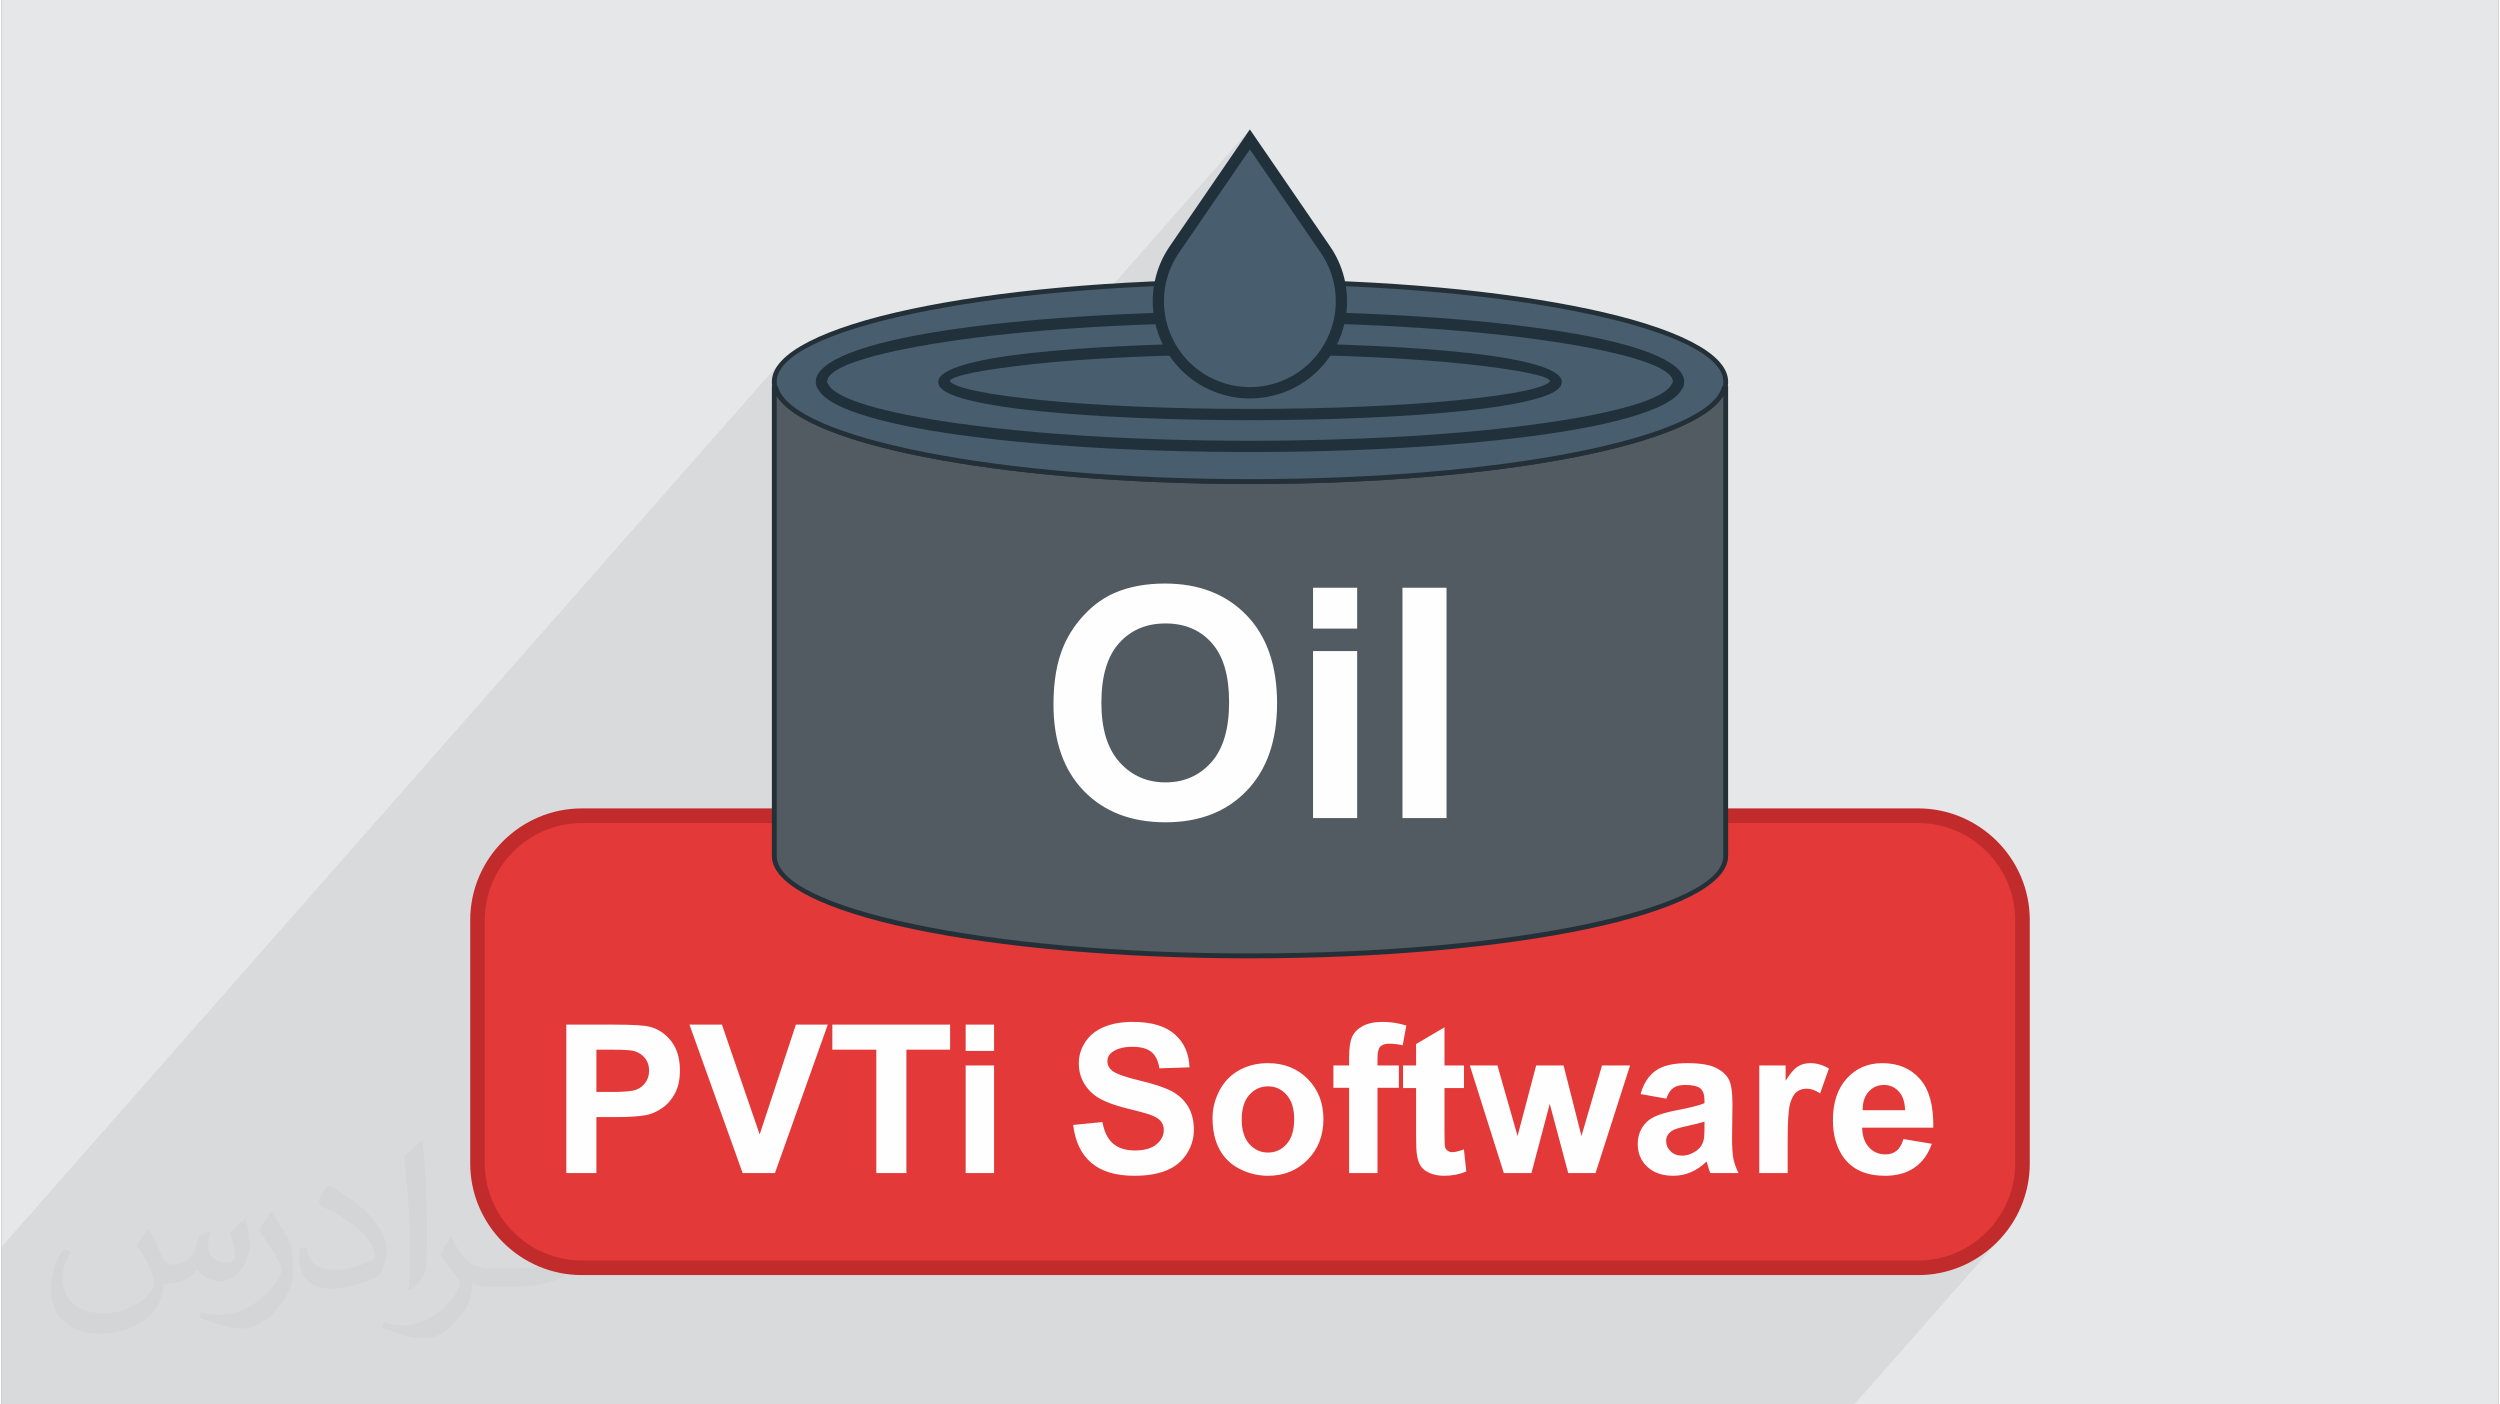
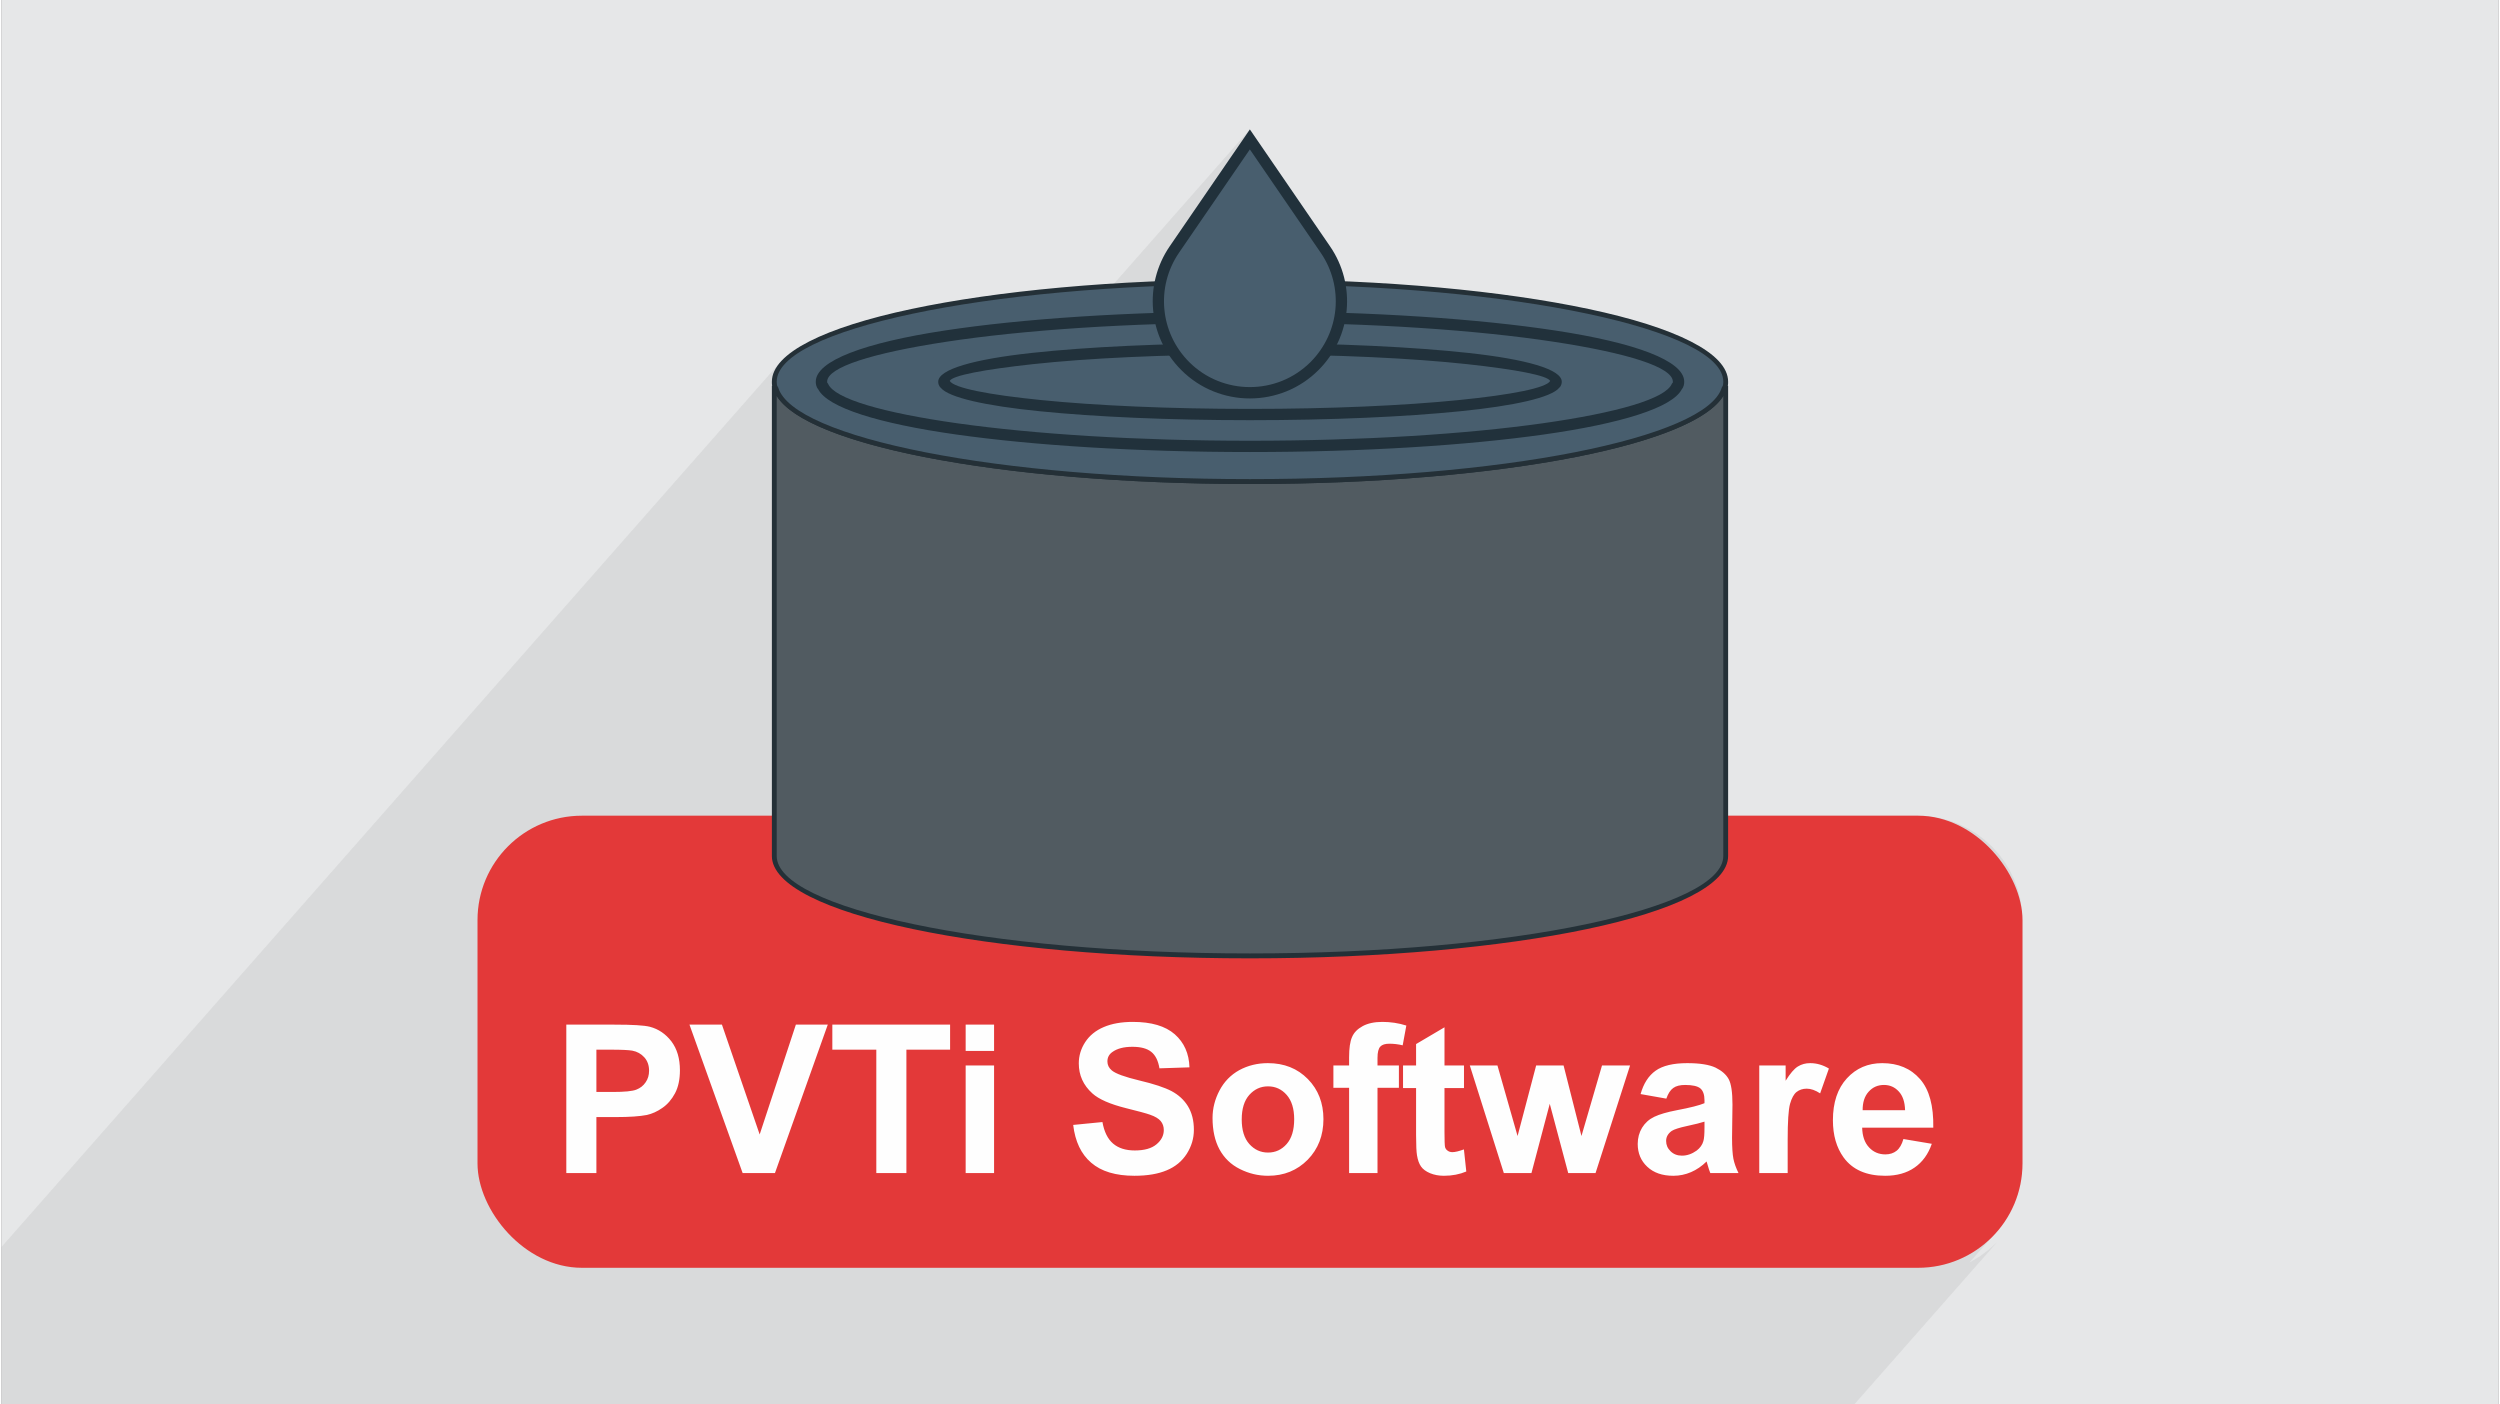
<svg xmlns="http://www.w3.org/2000/svg" xml:space="preserve" width="356px" height="200px" version="1.0" style="shape-rendering:geometricPrecision; text-rendering:geometricPrecision; image-rendering:optimizeQuality; fill-rule:evenodd; clip-rule:evenodd" viewBox="0 0 35600 20025">
  <rect x="0" y="0" width="35600" height="20025" fill="#808080" stroke="none" />
  <defs>
    <style type="text/css">
   
    .fil3 {fill:#E33939}
    .fil0 {fill:#E6E7E8}
    .fil5 {fill:#FEFEFE;fill-rule:nonzero}
    .fil10 {fill:#21313B;fill-rule:nonzero}
    .fil11 {fill:#21313B;fill-rule:nonzero}
    .fil7 {fill:#243037;fill-rule:nonzero}
    .fil9 {fill:#485E6E;fill-rule:nonzero}
    .fil8 {fill:#485E6E;fill-rule:nonzero}
    .fil6 {fill:#515B61;fill-rule:nonzero}
    .fil4 {fill:#C22B2B;fill-rule:nonzero}
    .fil1 {fill:#373435;fill-opacity:0.031}
    .fil2 {fill:#373435;fill-opacity:0.078}
   
  </style>
  </defs>
  <g id="Layer_x0020_1">
    <g id="_3131271748400">
      <path class="fil0" d="M0 0l35600 0 0 20025 -35600 0 0 -20025z" />
-       <path class="fil1" d="M2102 17538c67,103 111,202 155,311 31,64 48,183 198,183 44,0 107,-14 163,-45 63,-33 111,-82 135,-159l61 -201 145 -72 10 10c-19,76 -24,148 -24,206 0,169 145,233 262,233 68,0 128,-33 128,-95 0,-81 -34,-216 -78,-338 68,-68 136,-136 214,-191l12 6c34,144 53,286 53,381 0,92 -41,195 -75,263 -70,132 -194,237 -344,237 -114,0 -240,-57 -327,-163l-5 0c-83,101 -209,194 -412,194l-63 0c-10,134 -39,229 -82,313 -122,237 -480,404 -817,404 -470,0 -705,-272 -705,-632 0,-223 72,-431 184,-577l92 37c-70,134 -116,261 -116,385 0,338 274,499 591,499 293,0 657,-188 722,-404 -24,-237 -114,-348 -250,-565 42,-72 95,-144 160,-220l13 0 0 0 0 0zm5414 -1273c99,62 196,136 290,221 -53,74 -118,142 -201,201 -94,-76 -189,-142 -286,-212 66,-74 131,-146 197,-210zm51 925c-160,0 -291,105 -291,183 0,167 320,219 702,217 -48,-196 -215,-400 -411,-400zm-359 894c208,0 390,-6 528,-41 155,-39 286,-118 286,-171 0,-15 0,-31 -5,-46 -87,9 -186,9 -274,9 -281,0 -496,-64 -581,-223 -22,-43 -36,-93 -36,-148 0,-153 65,-303 181,-406 97,-84 204,-138 313,-138 196,0 354,159 463,408 60,136 101,292 101,490 0,132 -36,243 -118,326 -153,148 -434,204 -865,204l-197 0 0 0 -51 0c-106,0 -184,-19 -244,-66l-10 0c2,24 5,49 5,72 0,97 -32,220 -97,319 -192,286 -400,410 -579,410 -182,0 -405,-70 -606,-161l36 -70c66,27 155,45 279,45 325,0 751,-313 804,-617 -12,-25 -33,-58 -65,-93 -94,-113 -155,-208 -211,-307 49,-95 92,-171 134,-239l16 -2c139,282 265,445 546,445l43 0 0 0 204 0 0 0 0 0zm-1406 299c24,-130 26,-276 26,-412l0 -202c0,-377 -48,-925 -87,-1281 68,-75 163,-161 238,-219l21 6c51,449 64,971 64,1450 0,126 -5,250 -17,340 -8,114 -73,200 -214,332l-31 -14 0 0 0 0zm-1447 -596c7,177 94,317 397,317 189,0 349,-49 526,-133 31,-15 48,-33 48,-50 0,-111 -84,-257 -228,-391 -138,-126 -322,-237 -494,-311 -58,-25 -77,-52 -77,-76 0,-52 68,-159 123,-235l20 -2c196,103 416,255 579,426 148,157 240,315 240,488 0,128 -39,250 -102,361 -216,109 -446,191 -674,191 -276,0 -465,-129 -465,-434 0,-33 0,-85 12,-151l95 0 0 0 0 0zm-500 -502l172 278c63,103 121,214 121,391l0 227c0,183 -117,379 -306,572 -147,132 -278,188 -399,188 -180,0 -386,-56 -623,-159l26 -70c76,21 163,37 270,37 341,-2 690,-251 850,-556 19,-35 27,-68 27,-91 0,-35 -20,-74 -34,-109 -87,-165 -184,-315 -291,-453 56,-88 111,-173 172,-257l15 2 0 0 0 0z" />
      <path class="fil2" d="M11286 20025l-40 0 -19 0 -105 0 -13 0 -1 0 -30 0 -1 0 -1 0 0 0 -1 0 -57 0 -123 0 -339 0 -74 0 -129 0 -76 0 -5 0 -2 0 -18 0 -1 0 0 0 -1 0 0 0 -199 0 -55 0 -100 0 -22 0 -56 0 -94 0 -10 0 -59 0 -64 0 -100 0 -39 0 -1 0 -60 0 -6 0 -2 0 -17 0 -1 0 -21 0 0 0 -2 0 -11 0 0 0 -1 0 0 0 0 0 -32 0 0 0 -1 0 -2 0 -50 0 -7 0 -48 0 -112 0 -6 0 -94 0 -221 0 -307 0 -2 0 -118 0 -157 0 -50 0 -244 0 -33 0 -41 0 -54 0 -330 0 -343 0 -47 0 -18 0 -28 0 -335 0 -92 0 -91 0 -88 0 -129 0 -31 0 -31 0 -340 0 -48 0 -3 0 -76 0 -15 0 -14 0 -3 0 -104 0 -3 0 -5 0 -52 0 -21 0 -55 0 -143 0 -132 0 -30 0 -12 0 -17 0 -74 0 -9 0 -158 0 -242 0 -31 0 -30 0 -12 0 -24 0 -31 0 -31 0 -31 0 -117 0 -104 0 -51 0 -70 0 -15 0 -56 0 -18 0 -141 0 -4 0 -16 0 -6 0 -7 0 -50 0 -130 0 -21 0 -351 0 -451 0 -147 0 -343 0 -9 0 -107 0 -9 0 -97 0 -73 0 -126 0 -125 0 -192 0 -69 0 -99 0 -118 0 -55 0 -46 0 -407 0 -137 0 -43 0 -10 0 -19 0 -22 0 -15 0 -26 0 -19 0 -1 0 -33 0 -131 0 -139 0 -139 0 -78 0 0 -400 0 -764 0 -33 0 -12 0 -39 0 -4 0 -81 0 -28 0 -28 0 -4 0 -81 0 -161 0 -186 0 -98 0 -19 0 -9 0 -19 0 -6 0 -7 0 -41 0 -5 0 -19 0 -2 0 -53 0 -6 0 -40 0 -51 0 -50 11120 -12635 -59 72 -43 74 -12 34 147 -167 75 -69 90 -67 105 -66 119 -64 134 -63 148 -61 161 -59 173 -58 187 -55 199 -54 210 -51 222 -50 232 -47 243 -45 253 -42 263 -40 272 -37 281 -35 289 -31 298 -29 305 -26 312 -23 108 -7 1966 -2233 -443 645 443 -503 -443 646 443 -503 -1010 1473 -58 93 -48 96 -40 99 -30 102 -10 47 97 -4 337 -10 342 -6 346 -3 152 0 346 3 342 6 337 10 331 13 325 16 319 20 312 23 305 26 298 29 289 31 281 35 272 37 263 40 253 42 243 45 232 47 222 50 210 51 199 54 186 55 174 58 161 59 148 61 134 63 119 64 105 66 90 67 75 69 58 69 43 71 26 72 8 73 0 1 0 1 0 2 0 1 0 10 0 11 -1 12 -2 11 -3 12 -4 11 -5 11 -7 10 22 0 0 6095 2744 0 152 8 147 23 142 37 137 50 130 63 122 74 115 86 106 97 96 105 86 115 75 123 62 130 51 136 36 142 23 148 8 151 0 3470 -8 152 -23 147 -36 142 -51 137 -62 130 -75 123 -86 114 -96 106 -316 359 22 -11 132 -80 122 -92 114 -103 -2036 2313 -138 0 -138 0 -437 0 -183 0 -1193 0 -76 0 -182 0 -229 0 -54 0 -338 0 -393 0 -211 0 -147 0 -134 0 -345 0 -193 0 -163 0 -23 0 -170 0 -294 0 -21 0 -171 0 -192 0 -183 0 -308 0 -127 0 -463 0 -11 0 -42 0 -34 0 -443 0 -223 0 -191 0 -56 0 -344 0 -264 0 -55 0 -229 0 -57 0 -101 0 -44 0 -44 0 -71 0 -52 0 -22 0 -552 0 -194 0 -166 0 -34 0 -43 0 -35 0 -5 0 -34 0 -244 0 -370 0 -35 0 -74 0 -112 0 -60 0 -22 0 -1 0 -94 0 -81 0 -106 0 -90 0 -108 0 -112 0 -95 0 -225 0 -108 0 -720 0 -144 0 -365 0 -153 0 -37 0 -501 0 -504 0 -50 0 -12 0 -171 0 -67 0 -1 0 -9 0 -36 0 -27 0 -18 0 -4 0 -36 0 -6 0 -13 0 -1 0 0 0 -1 0 -2 0 -1 0 -340 0 -43 0 -31 0 -43 0 -1 0 -1 0 -1 0 -1 0z" />
      <rect class="fil3" x="6786" y="11630" width="22028" height="6446" rx="1488" ry="1488" />
-       <path class="fil4" d="M8274 11526l19052 0c438,0 836,179 1125,468 288,288 467,686 467,1124l0 3470c0,438 -179,836 -467,1124 -289,289 -687,468 -1125,468l-19052 0c-438,0 -836,-179 -1124,-467 -289,-289 -468,-687 -468,-1125l0 -3470c0,-438 179,-836 467,-1124 289,-289 687,-468 1125,-468zm19052 209l-19052 0c-380,0 -726,156 -977,406 -251,251 -407,597 -407,977l0 3470c0,381 156,727 407,977 250,251 597,407 977,407l19052 0c380,0 727,-156 977,-407 251,-250 407,-596 407,-977l0 -3470c0,-380 -156,-726 -407,-977 -251,-250 -597,-406 -977,-406z" />
      <path class="fil5" d="M8052 16725l0 -2116 686 0c259,0 428,10 507,31 121,32 223,101 305,207 81,107 122,244 122,413 0,130 -23,239 -70,328 -47,88 -107,158 -180,208 -72,51 -146,84 -221,101 -102,20 -249,30 -442,30l-278 0 0 798 -429 0zm429 -1759l0 603 233 0c168,0 280,-11 336,-33 57,-22 101,-57 133,-105 33,-47 49,-102 49,-165 0,-77 -23,-141 -68,-191 -45,-50 -102,-82 -171,-95 -51,-9 -153,-14 -307,-14l-205 0zm2085 1759l-758 -2116 463 0 538 1566 516 -1566 455 0 -753 2116 -461 0zm1906 0l0 -1759 -627 0 0 -357 1679 0 0 357 -623 0 0 1759 -429 0zm1274 -1741l0 -375 405 0 0 375 -405 0zm0 1741l0 -1534 405 0 0 1534 -405 0zm1533 -686l417 -41c25,139 75,241 152,307 76,65 179,98 309,98 137,0 240,-29 309,-87 70,-58 105,-126 105,-204 0,-50 -15,-93 -44,-128 -29,-35 -80,-66 -153,-91 -50,-18 -163,-49 -341,-93 -228,-57 -388,-127 -480,-210 -130,-117 -194,-260 -194,-428 0,-108 30,-209 91,-303 61,-94 149,-166 264,-215 114,-49 252,-74 415,-74 265,0 464,59 598,176 134,118 204,275 210,472l-428 14c-18,-109 -57,-187 -117,-235 -60,-48 -149,-72 -269,-72 -123,0 -219,25 -289,77 -45,33 -67,77 -67,132 0,50 21,93 63,128 54,46 185,93 392,143 208,49 361,100 460,152 99,53 177,124 233,215 56,92 85,204 85,337 0,122 -34,235 -101,341 -68,106 -163,185 -286,236 -123,52 -277,78 -461,78 -267,0 -473,-62 -616,-186 -144,-123 -229,-303 -257,-539zm1987 -100c0,-135 33,-265 99,-391 67,-127 161,-223 282,-290 122,-66 258,-100 408,-100 232,0 422,76 570,227 148,151 222,341 222,572 0,232 -75,425 -224,578 -150,152 -338,229 -565,229 -141,0 -275,-32 -402,-96 -127,-63 -224,-157 -291,-280 -66,-122 -99,-272 -99,-449zm416 22c0,152 36,269 108,350 73,81 161,122 267,122 106,0 195,-41 266,-122 71,-81 107,-199 107,-353 0,-150 -36,-266 -107,-347 -71,-81 -160,-122 -266,-122 -106,0 -194,41 -267,122 -72,81 -108,198 -108,350zm1307 -770l224 0 0 -116c0,-129 14,-226 42,-289 27,-64 78,-116 152,-156 74,-40 168,-60 281,-60 116,0 230,17 341,52l-52 282c-65,-16 -129,-23 -190,-23 -60,0 -103,13 -129,41 -26,28 -40,81 -40,160l0 109 305 0 0 319 -305 0 0 1215 -405 0 0 -1215 -224 0 0 -319zm1862 0l0 322 -278 0 0 621c0,127 3,200 8,221 6,20 17,38 37,51 18,14 41,21 68,21 38,0 92,-13 164,-39l34 315c-94,40 -201,61 -320,61 -73,0 -139,-13 -197,-37 -59,-25 -102,-57 -129,-96 -27,-39 -46,-92 -57,-159 -8,-47 -13,-143 -13,-287l0 -672 -186 0 0 -322 186 0 0 -305 405 -239 0 544 278 0zm568 1534l-485 -1534 394 0 287 1006 265 -1006 391 0 255 1006 293 -1006 400 0 -492 1534 -390 0 -263 -987 -261 987 -394 0zm2317 -1061l-367 -65c42,-150 113,-261 214,-333 101,-72 252,-108 451,-108 180,0 315,22 404,64 88,43 151,98 187,164 36,66 54,186 54,363l-6 473c0,134 7,234 19,298 13,64 37,132 73,205l-402 0c-11,-26 -24,-66 -39,-118 -7,-24 -11,-40 -14,-47 -69,68 -143,118 -222,152 -79,34 -163,52 -252,52 -157,0 -281,-43 -372,-129 -91,-85 -136,-194 -136,-325 0,-86 21,-163 62,-231 42,-68 99,-120 174,-156 75,-36 182,-67 322,-94 190,-36 321,-69 394,-100l0 -41c0,-79 -19,-135 -58,-169 -39,-33 -112,-50 -218,-50 -73,0 -129,14 -169,43 -41,29 -74,80 -99,152zm544 328c-52,17 -134,38 -247,62 -112,24 -186,48 -221,71 -52,38 -79,85 -79,142 0,58 21,106 64,148 42,41 96,62 161,62 73,0 143,-24 210,-72 48,-37 81,-81 96,-135 11,-34 16,-100 16,-197l0 -81zm1186 733l-405 0 0 -1534 376 0 0 218c64,-103 122,-171 174,-203 52,-32 110,-48 176,-48 92,0 182,26 267,77l-125 354c-69,-45 -132,-67 -191,-67 -57,0 -105,16 -145,47 -39,31 -70,88 -93,169 -23,82 -34,254 -34,514l0 473zm1650 -485l405 68c-51,149 -134,262 -246,339 -112,78 -252,117 -420,117 -267,0 -465,-87 -592,-262 -101,-140 -152,-316 -152,-530 0,-254 67,-453 199,-597 133,-145 301,-217 504,-217 227,0 407,76 539,227 132,150 195,381 189,693l-1014 0c3,120 35,214 98,281 62,67 140,100 233,100 63,0 116,-17 159,-51 44,-35 76,-91 98,-168zm24 -411c-3,-117 -33,-207 -91,-268 -57,-62 -127,-92 -210,-92 -88,0 -161,32 -219,97 -58,64 -86,153 -85,263l605 0z" />
      <path class="fil6" d="M17800 6866c-3601,0 -6540,-586 -6760,-1331l-23 0 0 6670c0,785 3027,1424 6783,1424 3756,0 6782,-639 6782,-1424l0 -6670 -22 0c-221,745 -3159,1331 -6760,1331z" />
      <path class="fil7" d="M17800 6901c-1798,0 -3432,-146 -4645,-385 -1122,-221 -1889,-524 -2103,-870l0 6559c0,374 748,719 1959,973 1223,257 2915,416 4789,416 1874,0 3565,-159 4789,-416 1211,-254 1959,-599 1959,-973l0 -6559c-214,345 -981,649 -2103,870 -1213,239 -2847,385 -4645,385zm-4632 -453c1209,238 2838,383 4632,383 1794,0 3423,-145 4632,-383 1204,-237 1988,-563 2095,-923l7 -25 83 0 0 6705c0,412 -769,780 -2014,1042 -1228,258 -2925,417 -4803,417 -1878,0 -3575,-159 -4803,-417 -1246,-262 -2014,-630 -2014,-1042l0 -6705 82 0 8 25c107,360 890,686 2095,923z" />
      <path class="fil8" d="M17800 6866c3601,0 6539,-586 6760,-1331 21,-25 22,-62 22,-88l0 -1 0 -2 0 -1 0 -1c0,-780 -2986,-1416 -6706,-1425l-152 0c-3720,9 -6707,645 -6707,1425l0 1 0 1 0 2 0 1c1,26 2,63 23,88 220,745 3159,1331 6760,1331z" />
      <path class="fil7" d="M17800 6831c1794,0 3423,-145 4632,-383 1204,-237 1988,-563 2095,-923l7 -12c5,-7 9,-17 11,-28 2,-13 3,-27 3,-38l0 -5c0,-372 -737,-714 -1933,-968 -1209,-257 -2883,-418 -4739,-422l-152 0c-1856,4 -3530,165 -4739,422 -1196,254 -1933,596 -1933,968l0 5c0,11 1,25 3,38 2,10 5,21 11,28l7 12c107,360 890,686 2095,923 1209,238 2838,383 4632,383zm4645 -315c-1213,239 -2847,385 -4645,385 -1798,0 -3432,-146 -4645,-385 -1224,-241 -2025,-580 -2147,-965 -12,-16 -18,-35 -22,-53 -3,-19 -3,-36 -3,-51l0 -5c0,-409 757,-775 1987,-1036 1214,-258 2892,-419 4754,-423l152 -1c1862,5 3540,166 4754,424 1230,261 1987,627 1987,1036l0 5c0,15 0,33 -4,51 -3,18 -10,37 -21,53 -122,385 -923,724 -2147,965z" />
      <path class="fil9" d="M17800 6606c3356,0 6095,-479 6301,-1088 19,-21 20,-50 20,-72l0 -1 0 -1 0 -1 0 -1c0,-638 -2783,-1158 -6251,-1165l-140 0c-3468,7 -6251,527 -6251,1165l0 1 0 1 0 1 0 1c0,22 1,51 20,72 206,609 2945,1088 6301,1088z" />
      <path class="fil9" d="M17800 6364c3244,0 5891,-379 6090,-862 19,-16 20,-40 20,-57l0 -1 0 -1 0 0 0 -1c0,-506 -2690,-917 -6042,-923l-136 0c-3352,6 -6042,417 -6042,923l0 1 0 0 0 1 0 1c0,17 1,41 20,57 199,483 2846,862 6090,862z" />
      <path class="fil10" d="M17800 6284c1615,0 3081,-95 4167,-248 1068,-151 1760,-351 1848,-565l14 -18 0 -11c0,-207 -647,-409 -1697,-569 -1089,-166 -2594,-271 -4264,-273l-136 0c-1670,2 -3176,107 -4264,273 -1050,160 -1697,362 -1697,569l0 11 13 18c89,214 780,414 1848,565 1087,153 2553,248 4168,248zm4190 -89c-1096,155 -2570,250 -4190,250 -1620,0 -3094,-95 -4190,-250 -1103,-156 -1834,-383 -1967,-646 -15,-17 -23,-36 -28,-55 -5,-19 -6,-36 -6,-49l0 -3c0,-299 700,-556 1835,-729 1093,-167 2608,-271 4288,-274l136 -1c1680,4 3194,108 4288,275 1135,173 1835,430 1835,729l0 3c0,13 -1,30 -6,49 -5,19 -13,38 -28,55 -133,263 -864,490 -1967,646z" />
      <path class="fil9" d="M17800 6103c2806,0 5095,-272 5267,-618 16,-12 17,-29 17,-41l0 0 0 -1 0 -1 0 0c0,-362 -2326,-657 -5225,-661l-118 0c-2899,4 -5226,299 -5226,661l0 0 0 1 0 1 0 0c0,12 1,29 18,41 172,346 2461,618 5267,618z" />
      <path class="fil9" d="M17800 5910c2317,0 4208,-192 4350,-438 14,-8 14,-20 14,-29l0 0 0 0 0 -1 0 0c0,-257 -1921,-466 -4315,-469l-98 0c-2394,3 -4316,212 -4316,469l0 0 0 1 0 0 0 0c0,9 1,21 15,29 142,246 2033,438 4350,438z" />
      <path class="fil10" d="M17800 5830c1155,0 2202,-48 2977,-126 758,-76 1246,-173 1303,-272 -36,-78 -482,-163 -1185,-240 -778,-84 -1854,-137 -3046,-138l-98 0c-1192,1 -2268,54 -3046,138 -704,77 -1149,162 -1186,239 58,100 546,197 1304,273 775,78 1822,126 2977,126zm2993 34c-783,79 -1836,127 -2993,127 -1157,0 -2210,-48 -2993,-127 -780,-78 -1303,-196 -1416,-335 -15,-13 -23,-28 -29,-43 -7,-18 -7,-32 -7,-43l0 -1c0,-177 508,-320 1333,-410 781,-85 1863,-138 3063,-139l98 -1c1200,2 2282,55 3063,140 825,90 1333,233 1333,410l0 1c0,11 -1,25 -7,42 -5,16 -14,31 -29,44 -114,139 -637,257 -1416,335z" />
      <path class="fil10" d="M17800 5876c1155,0 2203,-48 2981,-127 773,-77 1274,-181 1339,-294l9 -10 1 -3c0,-108 -469,-213 -1230,-295 -779,-85 -1856,-138 -3051,-139l-98 0c-1195,1 -2272,54 -3051,139 -761,82 -1230,187 -1230,295l0 3 10 10c65,113 566,217 1339,294 777,79 1826,127 2981,127zm2988 -57c-781,78 -1832,126 -2988,126 -1156,0 -2207,-48 -2988,-126 -782,-79 -1299,-192 -1389,-323 -9,-8 -15,-17 -18,-26 -4,-10 -4,-19 -4,-27l0 -1c0,-149 492,-278 1292,-365 781,-84 1861,-137 3058,-139l98 0c1197,2 2277,55 3058,139 800,87 1292,216 1292,365l0 1c0,8 0,17 -4,27 -3,9 -9,19 -19,27 -89,130 -606,243 -1388,322z" />
      <path class="fil8" d="M17798 1987l-1076 1570c-356,519 -291,1217 153,1661 510,510 1336,510 1846,0 445,-444 509,-1142 154,-1661l-1077 -1570z" />
      <path class="fil11" d="M17798 2130l-1010 1473c-166,243 -235,528 -209,805 25,276 145,544 353,753 239,239 553,358 866,358 314,0 627,-119 866,-358 208,-209 328,-477 354,-753 25,-277 -43,-562 -210,-805l-1010 -1473zm-1143 1382l1143 -1667 1143 1667c189,275 266,598 237,911 -29,313 -164,616 -400,852 -270,271 -625,406 -980,406 -354,0 -709,-135 -979,-406 -236,-236 -372,-539 -400,-852 -29,-314 48,-636 236,-911z" />
-       <path class="fil5" d="M14998 10042c0,-335 50,-616 150,-844 74,-168 177,-318 306,-451 129,-133 271,-232 424,-297 205,-87 442,-130 709,-130 485,0 872,151 1163,451 291,301 436,720 436,1256 0,531 -144,947 -433,1247 -288,300 -674,450 -1157,450 -488,0 -877,-149 -1166,-448 -288,-298 -432,-710 -432,-1234zm683 -22c0,372 86,654 259,847 172,192 390,288 655,288 265,0 482,-95 653,-286 170,-191 254,-477 254,-858 0,-377 -82,-659 -248,-844 -165,-186 -385,-278 -659,-278 -274,0 -495,94 -662,281 -168,188 -252,471 -252,850zm3018 -1058l0 -582 629 0 0 582 -629 0zm0 2702l0 -2381 629 0 0 2381 -629 0zm1275 0l0 -3284 628 0 0 3284 -628 0z" />
    </g>
  </g>
</svg>